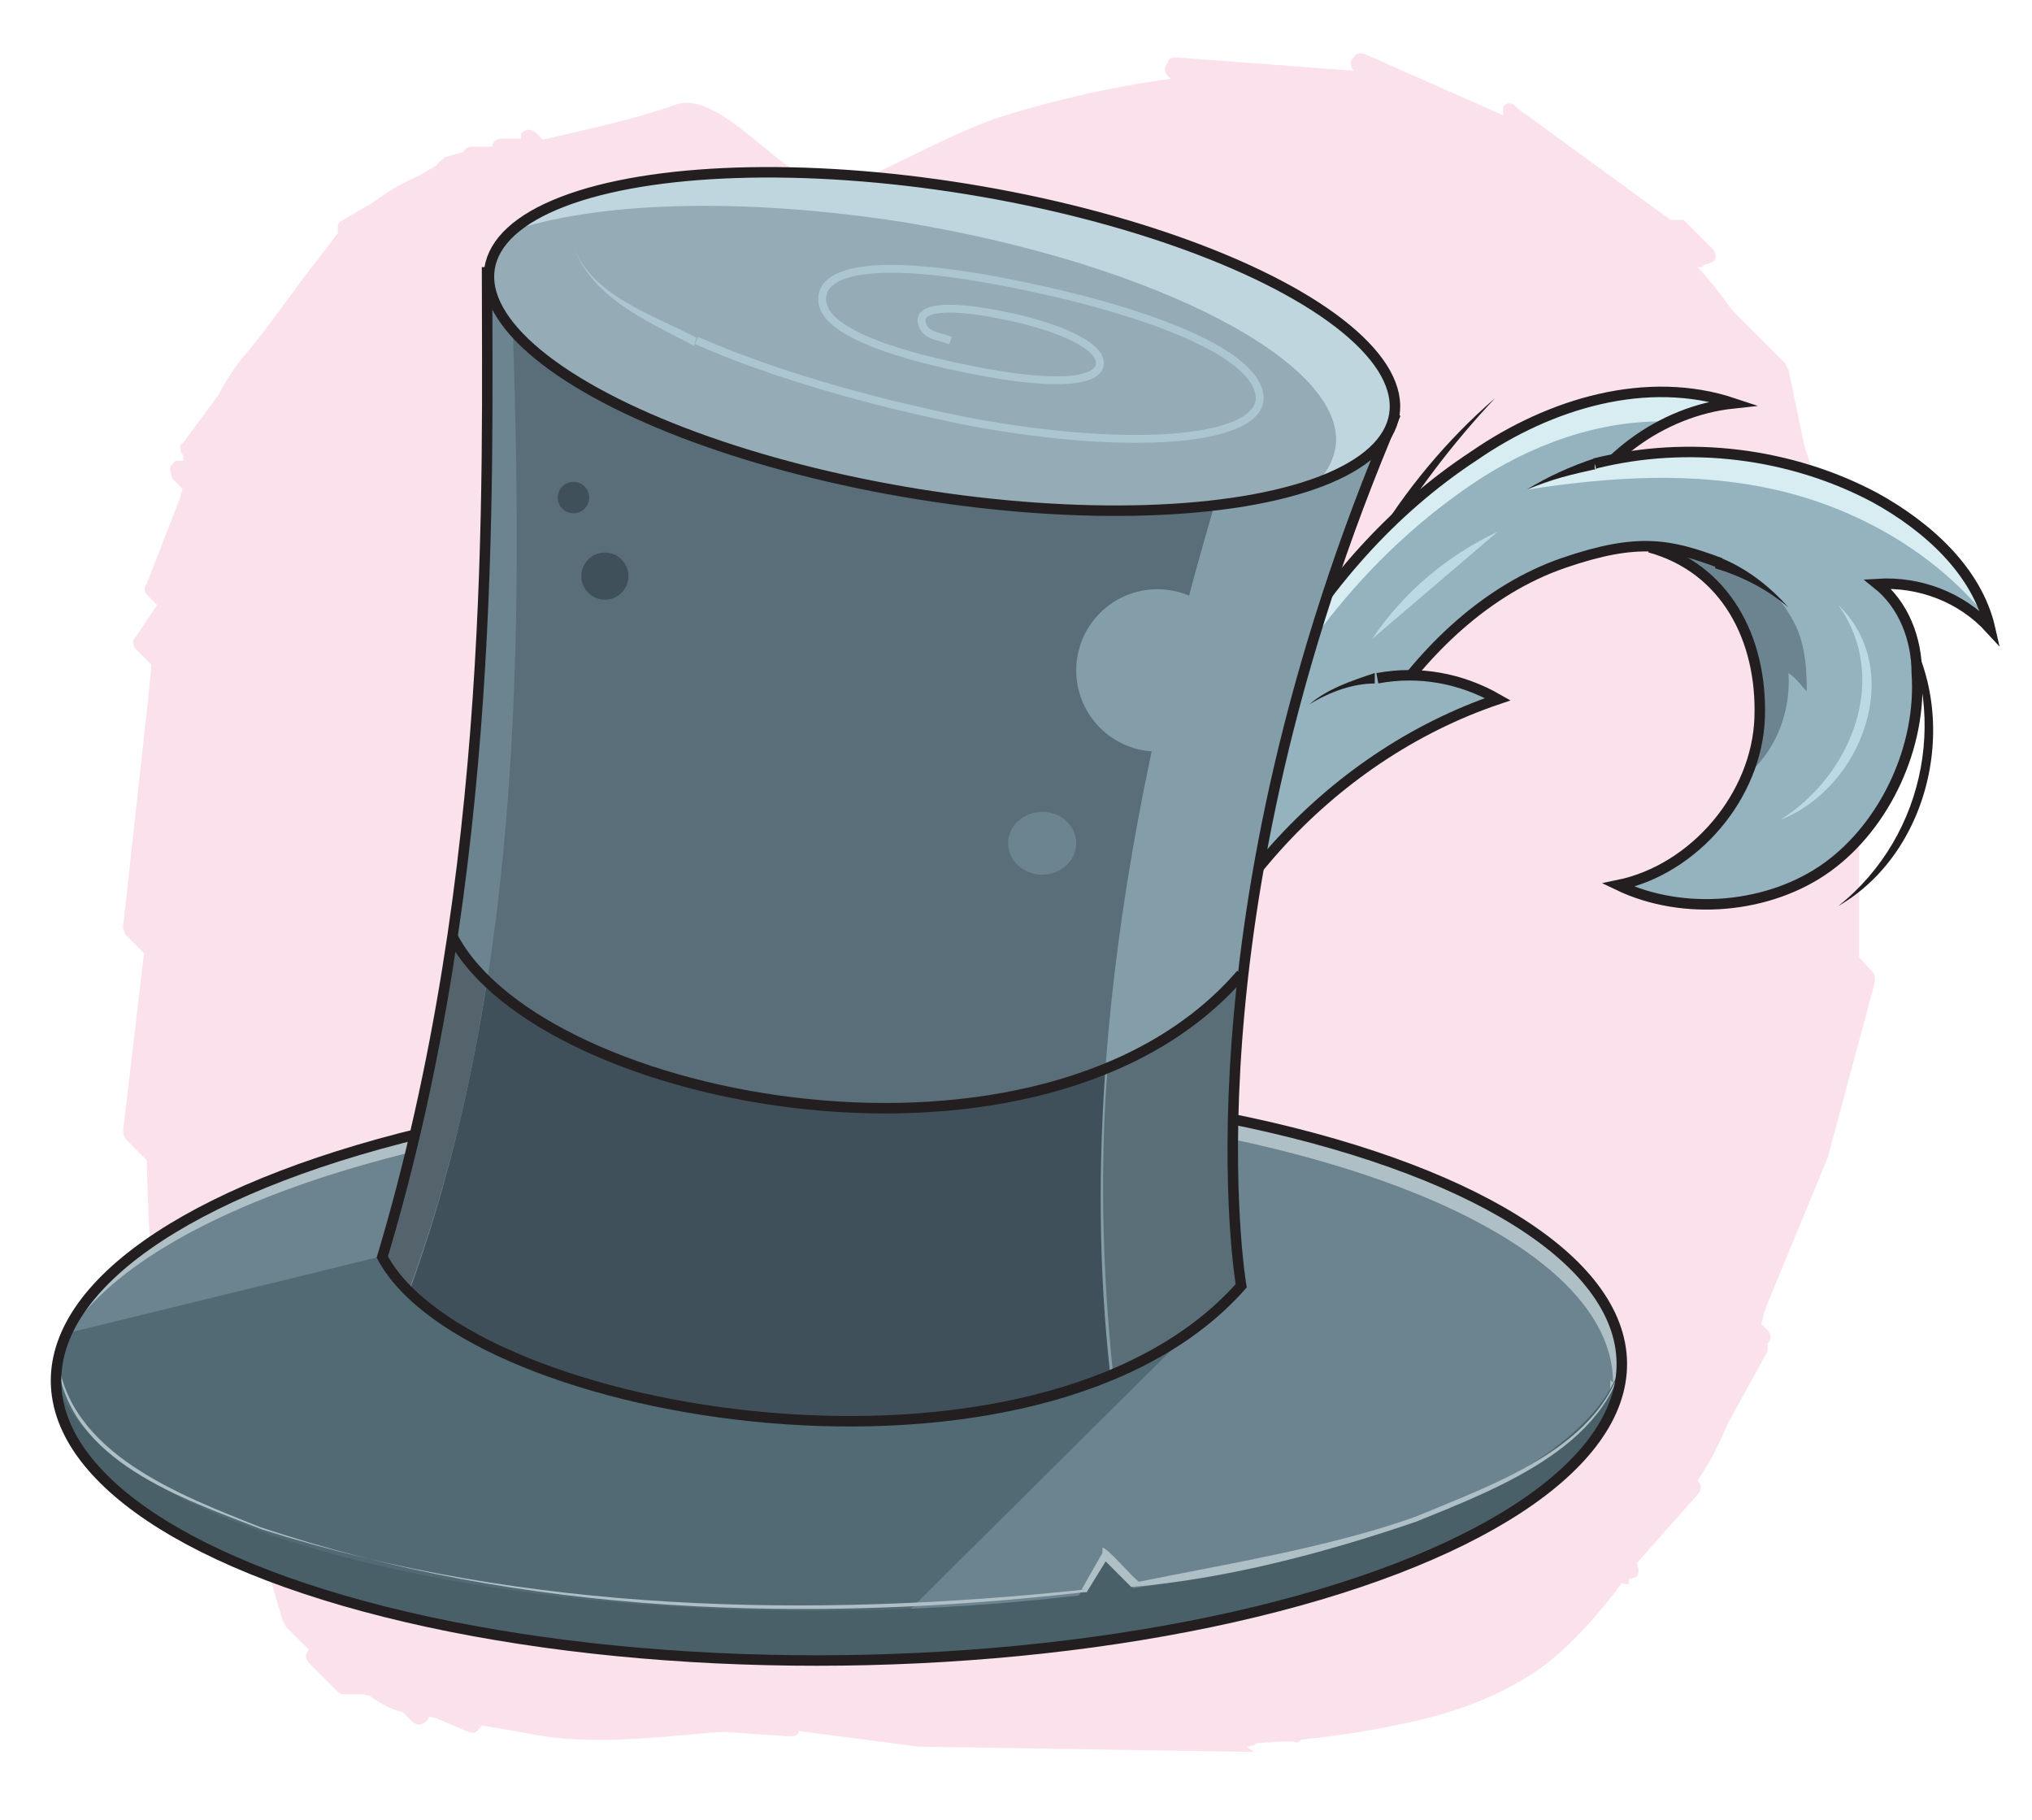
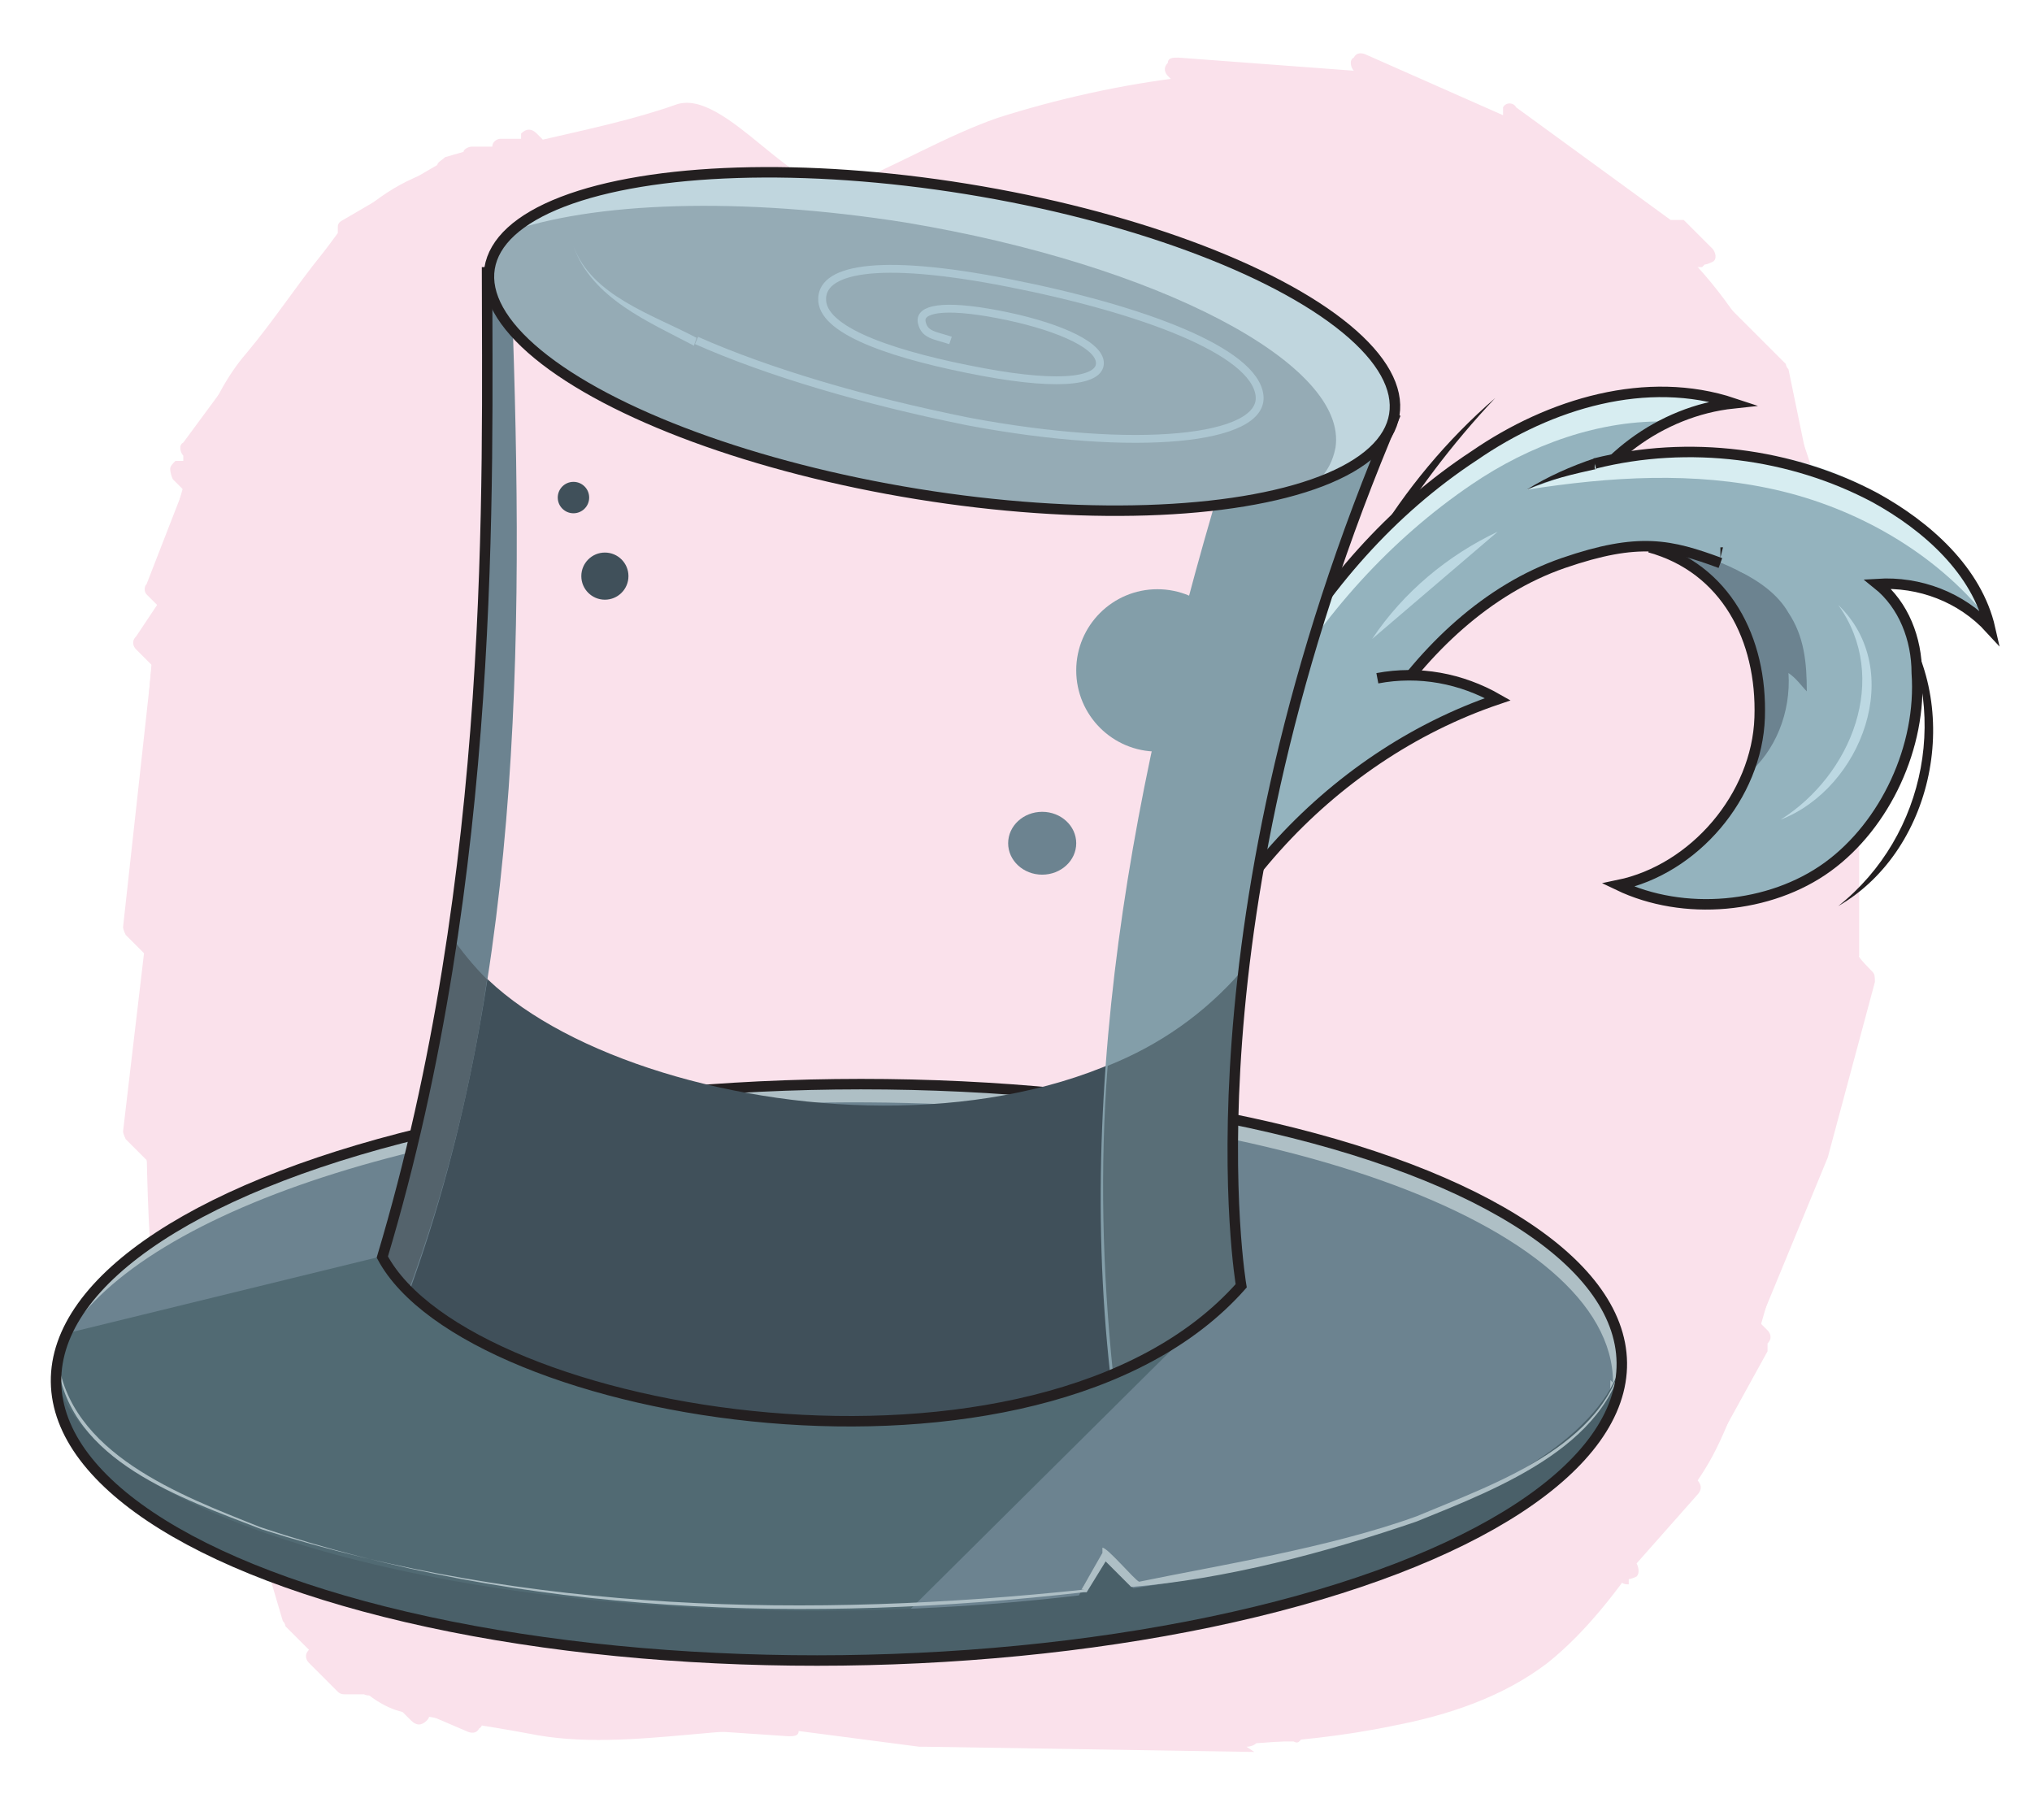
<svg xmlns="http://www.w3.org/2000/svg" id="Layer_1" data-name="Layer 1" width="77.6" height="69.5" version="1.1" viewBox="0 0 77.6 69.5">
  <g>
    <path d="M70.2,26.1c0-.7-.2-1.4-.3-2.1.1-3.8-.6-7.1-2.7-10.5-1.1-1.9-2.4-3.6-4.1-4.9-3-2.3-6.9-4.8-10.5-5.5-4.5-.9-10.1,0-14.5,1.4-2,.7-3.8,1.8-5.8,2.6-1.8.7-4.6-3.8-6.5-3.1-3.1,1.1-7,1.5-10,2.8-2.9,1.3-4.3,4.2-6.4,6.7-2.7,3.1-3.7,10.6-3.8,14.9,0,5.2-.2,10.4,0,15.6.1,4.6.3,9.6,3.1,13.2,1.8,2.3,4,7.7,6.8,8.2,1.6.3,3.1.5,4.7.8,3.9.8,8.4-.7,12.2,0,2.6.5,5.2,0,7.8,0,2.4,0,4.8.6,7.2.4,1.9-.1,3.9-.3,5.8-.7,2.1-.4,4.2-1.1,5.9-2.4,1.5-1.2,2.7-2.8,3.8-4.4.8-1.1,1.8-2.2,2.5-3.5.8-1.5,1.4-3.5,1.9-5.2,1.2-4.3,3.3-8.5,3.6-13,.3-3.7-.5-7.4-.8-11.1Z" fill="#fae1eb" stroke-width="0" />
    <g>
      <path d="M47.9,66.9h0l-12.6-.2c0,0-.1,0-.2,0l-4.6-.6s0,0,0,0c0,.2-.2.2-.4.2l-11.8-.8h0c.1.1.2.4,0,.5-.1.2-.3.2-.5.1l-1.4-.6c0,0,0,.1-.1.2-.2.2-.4.2-.6,0l-1-1c-.1-.1-.2-.4,0-.5s.3-.2.5-.1l1.6.7c0-.1.2-.2.4-.2l12,.8c0,0,0-.1,0-.2,0-.2.2-.2.4-.2l5.4.7s0,0,0,0h12c0,.1,0,0,0,0,0-.2.2-.2.4-.2h1.5c0,0,0,0,0,0,.2-.2.4-.2.6,0l.3.3c.1.1.2.3,0,.5s-.2.3-.4.2h-1.4c0-.1,0,0,0,0,0,.1-.2.2-.4.2Z" fill="#fae1eb" stroke-width="0" />
      <path d="M62.2,60.5c-.1,0-.2,0-.3-.1l-.2-.2c-.2-.2-.2-.4,0-.6l2.3-2.6c0-.1-.1-.3,0-.4l2.7-4.9-.3-.3c-.1-.1-.2-.3,0-.5,0,0,0,0,0,0,0,0,0-.2,0-.3l2.7-6.5,1.7-6.4-.6-.6c0,0-.1-.2-.1-.3v-9.7c.1,0-.7-.9-.7-.9,0,0-.1-.2-.1-.3l.5-4.1-.9-.9c0,0,0-.1-.1-.2l-1.3-6.3-2-2c-.2-.2-.2-.4,0-.6.2-.2.4-.2.6,0l2.1,2.1c0,0,0,.1.1.2l1.3,6.3.9.9c0,0,.1.2.1.3l-.5,4.1.8.8c0,0,.1.2.1.3v9.7c-.1,0,.5.6.5.6.1.1.1.2.1.4l-1.8,6.7s0,0,0,0l-2.6,6.3.3.3c.1.1.2.3,0,.5,0,0,0,0,0,0,0,0,0,.2,0,.3l-2.7,4.9h0c.2.2.2.4,0,.6l-2.3,2.6c.1.2.1.4,0,.5,0,0-.2.1-.3.1Z" fill="#fae1eb" stroke-width="0" />
      <path d="M13.2,64.7c-.1,0-.2,0-.3-.1l-1.1-1.1c-.1-.1-.2-.3,0-.5l-.9-.9s0-.1-.1-.2l-5.2-17.6-.8-.8c0,0-.1-.2-.1-.3l.8-6.8-.7-.7c0,0-.1-.2-.1-.3l1.1-10-.6-.6c-.1-.1-.2-.3,0-.5l.8-1.2-.4-.4c-.1-.1-.1-.3,0-.4l1.4-3.6-.4-.4c0,0-.1-.2-.1-.4,0-.1.1-.2.2-.3h.3c0-.1,0-.2,0-.2-.1-.1-.2-.4,0-.5l5.9-8c0,0,0-.1,0-.2,0-.1,0-.2.2-.3l3.6-2.1c0-.1.2-.2.3-.3l.7-.2c0-.1.2-.2.3-.2h.8c0-.2.2-.3.3-.3h.8c0-.1,0-.1,0-.2.2-.2.4-.2.6,0l.2.2c.1.1.1.3,0,.4,0,.1-.2.2-.3.3h-.8c0,.2-.2.2-.3.3h-.8c0,.2-.1.3-.2.3l-.8.2s0,0,0,0l-3.5,2.1c0,0,0,.2,0,.2l-5.9,8,.3.3c0,0,.1.2.1.4,0,.1-.1.2-.2.3h-.3c0,.1.1.3.1.3.1.1.1.3,0,.4l-1.4,3.6.5.5c.1.1.2.3,0,.5l-.8,1.2.5.5c0,0,.1.2.1.3l-1.1,10,.7.7c0,0,.1.2.1.3l-.8,6.8.8.8s0,.1.1.2l5.2,17.6,2.3,2.3c.1.1.2.4,0,.5,0,.1-.2.2-.4.1,0,0-.2,0-.2,0Z" fill="#fae1eb" stroke-width="0" />
      <path d="M65,10.2c0,0-.2,0-.2,0l-5.8-4.2c-.1,0-.3,0-.4,0l-5.6-2.5c0,.2-.2.2-.4.2l-7.1-.6c0,0,0,0,0,.1-.2.2-.4.2-.6,0l-.3-.3c-.1-.1-.2-.3,0-.5,0-.2.2-.2.4-.2l6.7.5c-.1-.1-.2-.4,0-.5.1-.2.3-.2.5-.1l5.2,2.3c0-.1,0-.2,0-.3.1-.2.4-.2.5,0l5.9,4.3c.2,0,.4,0,.5,0l1.1,1.1c.1.1.2.4,0,.5,0,0-.2.1-.3.1Z" fill="#fae1eb" stroke-width="0" />
    </g>
  </g>
  <path d="M70.2,34.6c3.4-2.7,4.3-7.6,2.1-11.3,2.7,3.4,1.7,9.1-2.1,11.3h0Z" fill="#231f20" stroke-width="0" />
  <path d="M57.1,15.2c-3.3,3.5-5.8,7.7-7.4,12.3,1.1-4.7,3.7-9.1,7.4-12.3h0Z" fill="#231f20" stroke-width="0" />
  <path d="M58.3,21c0-.2,1.7-1.3,1.8-1.4,1.2-2.2,3.6-3.8,6.1-4.1-3.3-1.1-7,0-9.9,2-3.2,2.1-5.7,5-7.6,8.3-1.9,3.3-3.2,6.9-4.2,10.5" fill="#94b3be" stroke-width="0" />
  <path d="M48.6,26.8c1.9-3.3,4.5-6.2,7.6-8.3,2.2-1.5,4.9-2.5,7.6-2.4.8-.4,1.6-.6,2.4-.7-3.3-1.1-7,0-9.9,2-3.2,2.1-5.7,5-7.6,8.3-1.9,3.3-3.2,6.9-4.2,10.5l.3-.3c.9-3.1,2.1-6.2,3.8-9.1Z" fill="#d7edf1" stroke-width="0" />
  <path d="M59.8,20.1c1.1-2.5,3.6-4.4,6.4-4.7-3.3-1.1-7,0-9.9,2-3.2,2.1-5.7,5-7.6,8.3-1.9,3.3-3.2,6.9-4.2,10.5" fill="none" stroke="#231f20" stroke-miterlimit="10" stroke-width=".4" />
  <path d="M63,20.9c2.9.8,4.3,3.5,4.2,6.5s-2.5,5.8-5.4,6.4c2.5,1.2,5.8.9,8-.7s3.6-4.6,3.4-7.4c0-1.3-.5-2.6-1.5-3.4,1.6-.1,3.2.5,4.3,1.7-.5-2.2-2.4-3.9-4.4-5-4.1-2.2-9.2-2.3-13.3-.3" fill="#94b3be" stroke-width="0" />
  <path d="M58.3,18.7c3.2-.5,6.4-.7,9.5,0s6.1,2.4,8.1,4.9c-1-2.6-3.3-4.6-6-5.6s-5.6-1-8.3-.5" fill="#d7edf1" stroke-width="0" />
  <path d="M66.4,21.8c.8.4,1.5.9,1.9,1.6.6.9.7,1.9.7,3-.2-.2-.4-.5-.7-.7.1,1.5-.5,3-1.6,3.9.6-1.2.5-2.7.2-4-.2-.7-.3-1.4-.7-2.1-.5-.8-1.2-1.5-1.9-2.1s-.4-.2-.2-.4.6.1.8.2c.5.1,1,.3,1.5.5Z" fill="#6c8390" stroke-width="0" />
  <path d="M61,17.9c-.9.2-1.8.4-2.7.8.8-.5,1.7-.9,2.6-1.2v.4h0Z" fill="#231f20" stroke-width="0" />
  <path d="M63,20.9c2.9.8,4.3,3.5,4.2,6.5s-2.5,5.8-5.4,6.4c2.5,1.2,5.8.9,8-.7s3.6-4.6,3.4-7.4c0-1.3-.5-2.6-1.5-3.4,1.6-.1,3.2.5,4.3,1.7-.5-2.2-2.4-3.9-4.4-5-3.2-1.7-7.1-2.2-10.7-1.3" fill="none" stroke="#231f20" stroke-miterlimit="10" stroke-width=".4" />
  <path d="M55.1,19.5c.6.1-3,7.8-2.5,7.9,1.7-2.6,4.1-4.9,7-5.9s4.8-.7,6.8.3-3.4-3-2.9-2.5" fill="#94b3be" stroke-width="0" />
-   <path d="M65.7,21.3c1,.4,1.9,1.1,2.6,1.9-.8-.7-1.8-1.2-2.8-1.5v-.4h.1Z" fill="#231f20" stroke-width="0" />
+   <path d="M65.7,21.3v-.4h.1Z" fill="#231f20" stroke-width="0" />
  <path d="M51,27l1.7.4c1.7-2.6,4.1-4.9,7-5.9s4.1-.7,6,0" fill="none" stroke="#231f20" stroke-miterlimit="10" stroke-width=".4" />
  <path d="M50,26.9c2.1-1.4,5-1.4,7.2-.2-6.5,2.2-11.7,8-13.2,14.7-.8-3-.3-4.8.8-7.7" fill="#94b3be" stroke-width="0" />
  <path d="M52.6,25.9c1.6-.3,3.2,0,4.6.8-6.5,2.2-11.7,8-13.2,14.7-.8-3-.6-6.2.5-9.1" fill="none" stroke="#231f20" stroke-miterlimit="10" stroke-width=".4" />
-   <path d="M50,26.9c.7-.6,1.6-.9,2.5-1.2v.4c-.8,0-1.7.3-2.5.8,0,0,.8-.4,0,0Z" fill="#231f20" stroke-width="0" />
  <ellipse cx="32.1" cy="52.4" rx="29.9" ry="11" transform="translate(-.7 .4) rotate(-.7)" fill="#6c8390" stroke-width="0" />
  <path d="M61.6,52.8c0-6.1-13.5-10.9-30-10.7-14.3.2-26.1,4-29.1,9,2.1-5.3,14.5-9.6,29.4-9.8,16.5-.2,30,4.6,30,10.7,0,.8-.2,1.7-.7,2.4.2-.5.3-1.1.3-1.7Z" fill="#aebfc5" stroke-width="0" />
  <path d="M2.6,50.9l13.5-3.3,30,2.6-13.2,13.1c-.2,0-.5,0-.7,0-16.5.2-30-4.6-30-10.7,0-.6.1-1.2.4-1.8Z" fill="#516a73" stroke-width="0" />
  <path d="M41.1,61.2c.2-.6.6-1.2,1-1.7.5.4.9.8,1.3,1.3" fill="#4a6069" stroke-width="0" />
  <path d="M32.2,61.5c15.5-.2,28.2-4.3,29.7-9.4,0,6.1-13.3,11.2-29.8,11.4-16.5.2-30-4.6-30-10.7,0,0,0-.2,0-.3,1.2,5.2,14.2,9.2,30,9Z" fill="#4a6069" stroke-width="0" />
  <path d="M2.2,52.1c.5,3.7,4.7,5.1,7.8,6.3,10.1,3.2,21,3.4,31.4,2.3,0,0-.1,0-.1,0l.8-1.4v-.2c.2,0,1.2,1.2,1.4,1.3,2.9-.6,7.3-1.3,10.6-2.5,3.1-1.3,7.6-2.8,8-6.7-.3,3.9-4.8,5.6-8,6.9-3.5,1.2-7.3,2.2-10.9,2.5,0,0-1.1-1.1-1.1-1.1h.2s-.8,1.3-.8,1.3c0,0,0,0-.1,0-10.5,1.2-21.4.9-31.5-2.5-3-1.2-7.3-2.8-7.7-6.5h0Z" fill="#aebfc5" stroke-width="0" />
  <ellipse cx="32.1" cy="52.4" rx="29.9" ry="11" transform="translate(-.7 .4) rotate(-.7)" fill="none" stroke="#231f20" stroke-miterlimit="10" stroke-width=".4" />
-   <path d="M53.3,15.8c-8.3,19.4-5.9,33.3-5.9,33.3-7.7,8.7-29.5,5.1-32.8-1.1,4.4-14.7,4-29.6,4-37.8" fill="#596e79" stroke-width="0" />
  <path d="M17.3,35.7c3.4,6.4,22.6,10.1,30.1,1.4v.7c-.7,7,0,11.2,0,11.2-7.7,8.7-29.5,5.1-32.8-1.1,1.2-3.9,2-7.7,2.6-11.5" fill="#40505a" stroke-width="0" />
  <path d="M15.6,49.3c-.4-.4-.8-.9-1-1.3,4.4-14.7,4-29.6,4-37.8h.9c.5,13.1.6,26.9-3.9,39.2Z" fill="#6c8390" stroke-width="0" />
  <circle cx="23.1" cy="22" r=".9" fill="#40505a" stroke-width="0" />
  <circle cx="21.9" cy="19" r=".6" fill="#40505a" stroke-width="0" />
  <ellipse cx="39.8" cy="32.2" rx="1.3" ry="1.2" fill="#6c8390" stroke-width="0" />
  <circle cx="44.2" cy="25.6" r="3.1" fill="#839ea9" stroke-width="0" />
  <path d="M47.7,14.9l5.5.9c-8.3,19.4-5.9,33.3-5.9,33.3-1.3,1.4-3,2.6-4.9,3.4-1.4-12.5,1.4-25.4,5.3-37.5Z" fill="#839ea9" stroke-width="0" />
  <path d="M42.3,40.7c2-.8,3.7-2,5.1-3.6v.7c-.7,7,0,11.2,0,11.2-1.3,1.4-3,2.6-4.9,3.4-.4-3.9-.5-7.8-.2-11.7Z" fill="#596e77" stroke-width="0" />
  <path d="M14.6,48c1.2-3.9,2-7.7,2.6-11.5v-.8c.4.6.9,1.2,1.4,1.7-.6,4.1-1.6,8.1-3,11.9-.4-.4-.8-.9-1-1.3Z" fill="#54636c" stroke-width="0" />
  <path d="M53.3,15.8c-8.3,19.4-5.9,33.3-5.9,33.3-7.7,8.7-29.5,5.1-32.8-1.1,4.4-14.7,4-29.6,4-37.8" fill="none" stroke="#231f20" stroke-miterlimit="10" stroke-width=".4" />
-   <path d="M47.4,37.2c-7.5,8.7-26.7,5-30.1-1.4" fill="none" stroke="#231f20" stroke-miterlimit="10" stroke-width=".4" />
  <ellipse cx="35.9" cy="13" rx="5.9" ry="17.5" transform="translate(17.4 46.4) rotate(-80.8)" fill="#95abb5" stroke-width="0" />
  <path d="M51,17.1c.5-3.2-6.8-7-16.4-8.6-6.3-1-12-.8-15.3.4,2.2-2.2,9.4-3,17.5-1.7,9.6,1.6,16.9,5.4,16.4,8.6-.2,1.1-1.2,2-2.9,2.6.4-.4.6-.8.7-1.3Z" fill="#c0d6de" stroke-width="0" />
  <ellipse cx="35.9" cy="13" rx="5.9" ry="17.5" transform="translate(17.4 46.4) rotate(-80.8)" fill="none" stroke="#231f20" stroke-miterlimit="10" stroke-width=".4" />
  <path d="M26.6,13c2.7,1.2,6.4,2.3,10.4,3.1,6.4,1.2,11.3.7,11.1-1s-4.5-3.3-9.6-4.3-7.2-.5-7.1.7,2.9,2.1,6.1,2.7,4.6.3,4.5-.4-1.8-1.4-3.9-1.8-3-.2-2.9.3.5.5,1.1.7" fill="none" stroke="#acc6d1" stroke-miterlimit="10" stroke-width=".3" />
  <path d="M21.9,9.4c.7,1.9,3,2.6,4.7,3.5,0,0-.1.3-.1.3-1.7-.9-3.9-1.8-4.6-3.8h0Z" fill="#acc6d1" stroke-width="0" />
  <path d="M70.2,23.1c2.6,2.5.9,7-2.2,8.2,2.7-1.7,4.2-5.4,2.2-8.2h0Z" fill="#bcd8e2" stroke-width="0" />
  <path d="M52.4,24.4c1.2-1.8,2.9-3.2,4.8-4.1" fill="#bcd8e2" stroke-width="0" />
</svg>